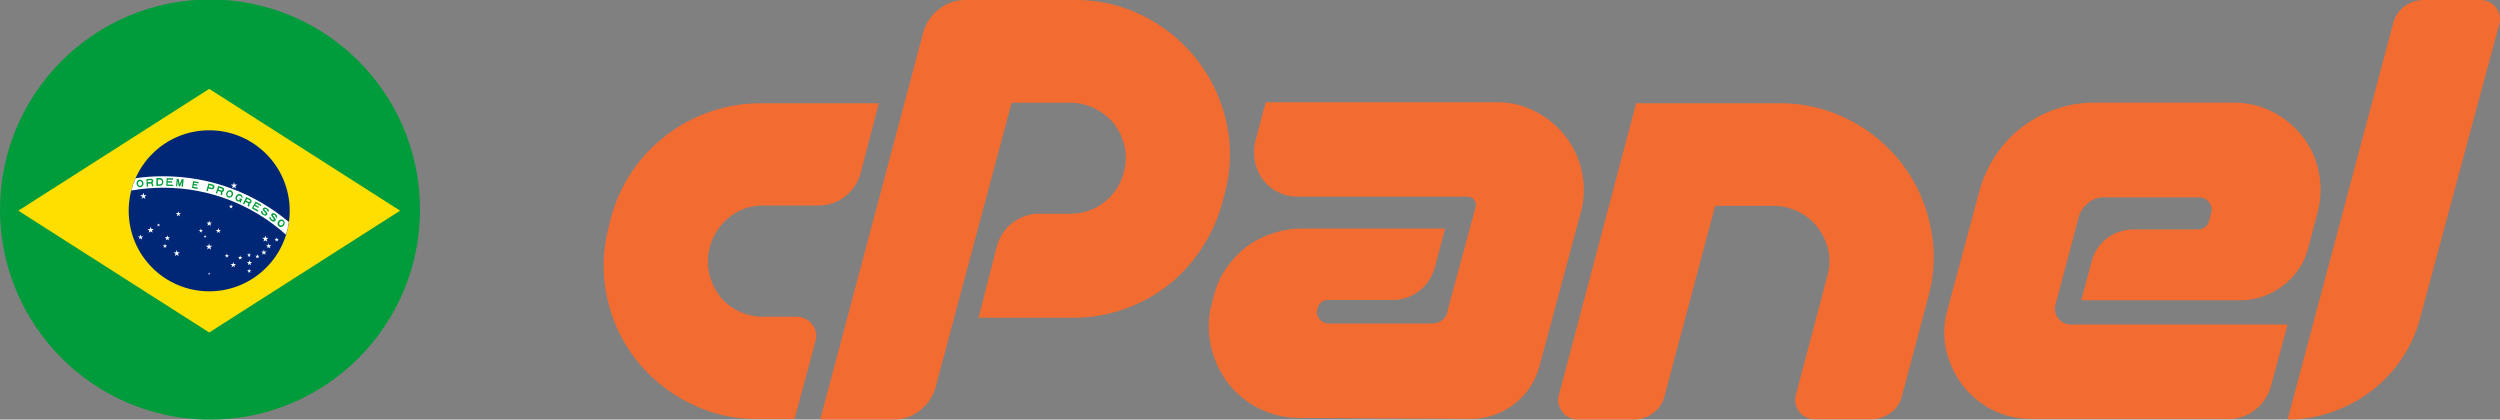
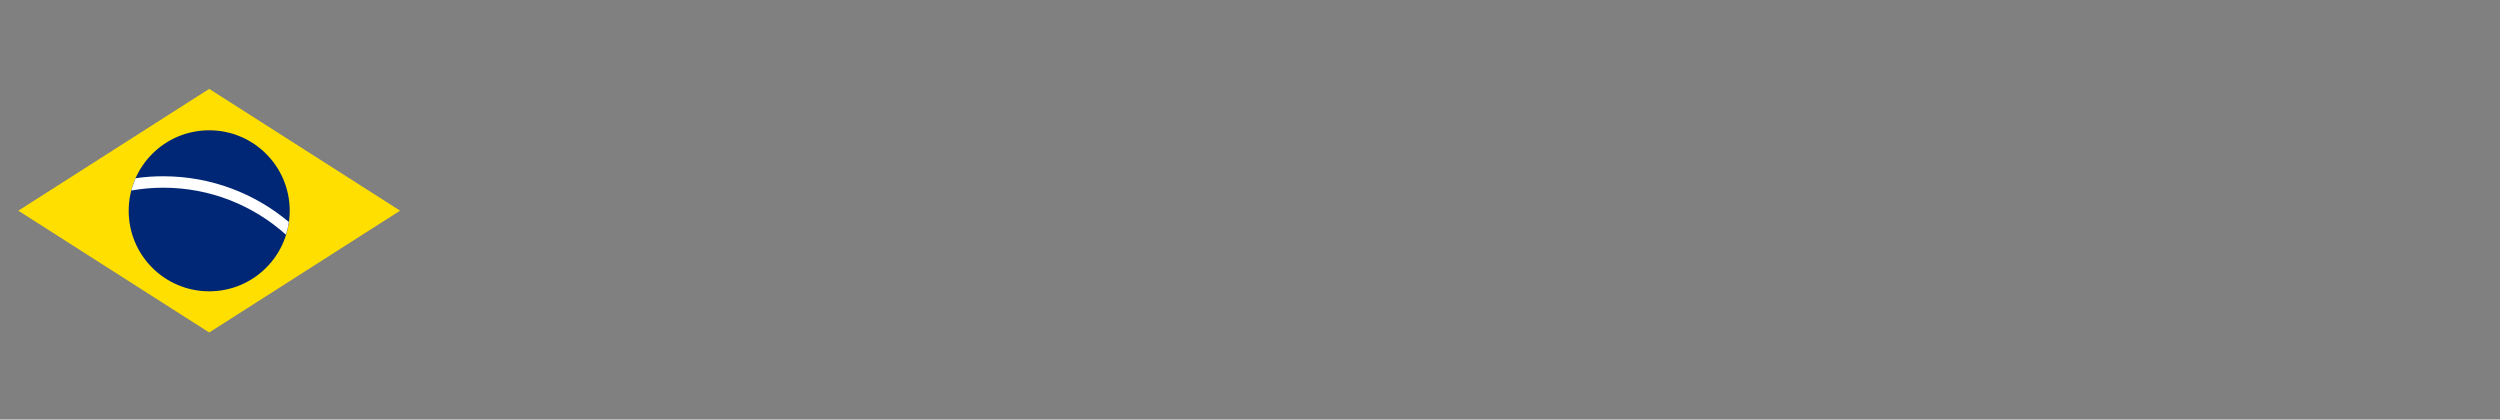
<svg xmlns="http://www.w3.org/2000/svg" id="Camada_1" version="1.1" viewBox="0 0 203.39 34.13">
  <rect x="0" y="0" width="203.39" height="34.13" fill="#808080" stroke="none" />
  <defs>
    <style>
      .st0 {
        fill: #002776;
      }

      .st1 {
        fill: #039;
      }

      .st2 {
        fill-rule: evenodd;
      }

      .st2, .st3 {
        fill: #009b3a;
      }

      .st4 {
        fill: #fff;
      }

      .st5 {
        fill: #f26c32;
      }

      .st6 {
        fill: #fedf00;
      }

      .st7 {
        fill: #ffcc02;
      }
    </style>
  </defs>
-   <path class="st5" d="M61.86,8.4h9.64l-1.49,5.72c-.21.75-.66,1.41-1.28,1.88-.62.48-1.39.73-2.17.72h-4.45c-.98-.02-1.94.3-2.71.9-.79.61-1.37,1.47-1.64,2.43-.2.71-.22,1.46-.07,2.18.15.65.43,1.27.83,1.81.41.54.93.97,1.54,1.26.64.31,1.34.48,2.05.47h2.7c.5,0,.97.22,1.26.62.32.39.42.9.27,1.38l-1.7,6.32h-3c-1.97.02-3.91-.44-5.65-1.35-1.67-.84-3.13-2.05-4.28-3.52-1.14-1.47-1.93-3.18-2.32-5-.42-1.93-.37-3.93.15-5.83l.17-.69c.36-1.34.94-2.62,1.72-3.77.77-1.12,1.7-2.11,2.78-2.93,1.08-.83,2.28-1.47,3.56-1.91,1.31-.46,2.7-.69,4.09-.69ZM66.73,34.13l8.38-31.49c.21-.76.67-1.43,1.3-1.91.62-.49,1.39-.75,2.18-.73h8.91c1.95-.01,3.88.45,5.61,1.34,3.42,1.74,5.87,4.92,6.68,8.66.42,1.92.36,3.92-.17,5.82l-.17.64c-.36,1.35-.94,2.62-1.71,3.78-.75,1.14-1.68,2.16-2.75,3-2.2,1.69-4.89,2.61-7.66,2.61h-7.72l1.5-5.85c.21-.75.65-1.41,1.27-1.88.62-.48,1.39-.74,2.18-.73h2.55c2.05,0,3.83-1.4,4.32-3.39.19-.68.21-1.4.06-2.09-.15-.66-.43-1.27-.83-1.81-.42-.52-.95-.95-1.55-1.25-.62-.32-1.3-.49-2-.49h-4.81l-6.19,23.16c-.21.75-.66,1.41-1.28,1.88-.61.48-1.36.74-2.13.73h-5.97ZM119.92,17.32l.13-.47c.06-.2.02-.42-.11-.58-.12-.17-.32-.27-.53-.27h-13.86c-1.66,0-3.1-1.15-3.44-2.78-.12-.55-.12-1.11,0-1.66l.86-3.24h18.79c1.11-.02,2.21.25,3.19.77.94.48,1.76,1.17,2.41,2,.65.84,1.1,1.81,1.33,2.84.24,1.09.22,2.22-.07,3.3l-3.37,12.55c-.67,2.55-2.99,4.32-5.63,4.3l-13.86-.08c-2.31.02-4.49-1.05-5.89-2.88-.66-.89-1.13-1.91-1.36-3-.26-1.14-.23-2.32.08-3.44l.17-.64c.2-.79.54-1.54,1-2.22.46-.66,1.01-1.25,1.65-1.75.64-.47,1.34-.83,2.09-1.07.78-.27,1.6-.41,2.43-.4h11.64l-.85,3.2c-.21.75-.66,1.41-1.28,1.88-.61.47-1.36.73-2.13.72h-5.2c-.45-.03-.85.29-.93.73-.09.29-.03.6.17.83.18.23.46.37.76.36h8.4c.29,0,.58-.09.81-.26.23-.16.38-.41.43-.68l.08-.34,2.09-7.72ZM144.75,8.4c1.98-.02,3.93.44,5.69,1.35,1.68.85,3.14,2.07,4.29,3.56,1.15,1.5,1.94,3.23,2.32,5.08.42,1.93.35,3.94-.19,5.84l-2.13,8c-.13.55-.46,1.03-.92,1.36-.45.34-.99.52-1.55.52h-4.61c-1.06.02-1.83-.99-1.54-2l2.56-9.68c.2-.68.22-1.4.07-2.09-.15-.66-.43-1.27-.84-1.81-.85-1.12-2.18-1.77-3.58-1.78h-4.78l-4.13,15.5c-.13.55-.46,1.03-.92,1.36-.46.35-1.02.53-1.6.52h-4.57c-.48,0-.93-.23-1.21-.62-.32-.39-.43-.91-.28-1.39l6.28-23.72h11.64ZM169.87,16.53c-.33.26-.58.6-.72,1l-1.92,7.25c-.12.38-.04.8.21,1.11.23.32.6.51,1,.51h17.67l-1.37,5.07c-.21.75-.66,1.41-1.28,1.88-.6.48-1.36.74-2.13.73h-16.06c-1.11.01-2.21-.24-3.2-.75-.94-.48-1.77-1.16-2.41-2-.64-.85-1.09-1.82-1.33-2.86-.24-1.08-.2-2.21.11-3.27l2.6-9.68c.28-1.03.73-2.01,1.33-2.9,1.16-1.74,2.86-3.05,4.84-3.73,1-.36,2.06-.54,3.13-.54h11.39c1.11-.01,2.21.25,3.2.77.94.48,1.76,1.17,2.41,2,.65.84,1.1,1.81,1.3,2.85.23,1.09.2,2.21-.08,3.29l-.77,2.9c-.31,1.24-1.04,2.33-2.07,3.09-1.01.78-2.25,1.19-3.52,1.18h-12.88l.85-3.16c.19-.75.62-1.41,1.24-1.88.62-.48,1.39-.73,2.17-.72h5.21c.45.02.85-.29.94-.73l.17-.64c.15-.62-.3-1.22-.94-1.24h-7.93c-.43.02-.84.18-1.16.47h0ZM186.11,34.13L194.69,1.92c.13-.55.46-1.05.91-1.39.46-.35,1.02-.53,1.6-.53h4.57c.51-.01.99.22,1.3.62.31.39.41.91.25,1.38l-6.4,23.77c-.3,1.22-.82,2.37-1.52,3.41-.67,1-1.51,1.89-2.47,2.62-.96.74-2.04,1.31-3.18,1.71-1.17.41-2.4.62-3.64.62h0Z" />
  <g>
-     <path class="st1" d="M-.69,66.81c9.44,0,17.08,7.65,17.08,17.08s-7.65,17.08-17.08,17.08-17.08-7.65-17.08-17.08,7.65-17.08,17.08-17.08Z" />
    <path class="st7" d="M-1.9,98.09l1.21-.88,1.21.88-.46-1.42,1.21-.88H-.23l-.46-1.42-.46,1.42h-1.49l1.21.88-.46,1.42ZM-.69,69.7l-.46,1.42h-1.49l1.21.88-.46,1.42,1.21-.88,1.21.88-.46-1.42,1.21-.88H-.23l-.46-1.42ZM7.43,94.14l-1.21.88.46,1.42-1.21-.88-1.21.88.46-1.42-1.21-.88h1.49l.46-1.42.46,1.42h1.49ZM11.94,89.63l-1.21.88.46,1.42-1.21-.88-1.21.88.46-1.42-1.21-.88h1.49l.46-1.42.46,1.42h1.49ZM9.99,75.87l.46,1.42h1.49l-1.21.88.46,1.42-1.21-.88-1.21.88.46-1.42-1.21-.88h1.49l.46-1.42h0ZM3.52,72.78h1.49l.46-1.42.46,1.42h1.49l-1.21.88.46,1.42-1.21-.88-1.21.88.46-1.42-1.21-.88h0ZM12.85,85.76l-1.21-.88-1.21.88.46-1.42-1.21-.88h1.49l.46-1.42.46,1.42h1.49l-1.21.88.46,1.42h0ZM-8.82,94.14l1.21.88-.46,1.42,1.21-.88,1.21.88-.46-1.42,1.21-.88h-1.49l-.46-1.42-.46,1.42h-1.49ZM-13.33,89.63l1.21.88-.46,1.42,1.21-.88,1.21.88-.46-1.42,1.21-.88h-1.49l-.46-1.42-.46,1.42h-1.49,0ZM-11.38,75.87l-.46,1.42h-1.49l1.21.88-.46,1.42,1.21-.88,1.21.88-.46-1.42,1.21-.88h-1.49l-.46-1.42h0ZM-4.91,72.78h-1.49l-.46-1.42-.46,1.42h-1.49l1.21.88-.46,1.42,1.21-.88,1.21.88-.46-1.42,1.21-.88h0ZM-14.24,85.76l1.21-.88,1.21.88-.46-1.42,1.21-.88h-1.49l-.46-1.42-.46,1.42h-1.49l1.21.88-.46,1.42h0Z" />
  </g>
  <g>
-     <path class="st3" d="M17.08-.04C26.52-.04,34.17,7.61,34.17,17.05s-7.65,17.09-17.08,17.09S0,26.48,0,17.05,7.65-.04,17.08-.04h0Z" />
    <path class="st6" d="M1.49,17.14l15.53,9.91,15.53-9.91-15.53-9.91L1.49,17.14Z" />
    <path class="st0" d="M17.02,10.6c3.62,0,6.55,2.93,6.55,6.55s-2.93,6.55-6.55,6.55-6.55-2.93-6.55-6.55,2.93-6.55,6.55-6.55h0Z" />
    <path class="st4" d="M11.03,14.5c.73-.11,1.48-.16,2.25-.16,3.89,0,7.46,1.4,10.22,3.72-.05.36-.13.7-.23,1.04-2.65-2.38-6.15-3.83-9.99-3.83-.88,0-1.76.08-2.6.23.09-.34.21-.68.35-1Z" />
-     <path class="st2" d="M11.42,15.12c.09-.01.15-.11.14-.21-.01-.11-.1-.19-.19-.17-.09.01-.15.11-.14.21.01.11.09.18.18.17h0ZM22.76,18.31c.07.05.19.03.25-.05.07-.09.07-.2,0-.25-.07-.06-.18-.03-.24.05-.07.08-.07.2,0,.25ZM22.68,18.41c.12.1.31.07.41-.07.11-.13.09-.32-.03-.42-.12-.1-.31-.07-.41.07-.11.13-.09.32.03.42ZM22.05,17.69c-.03.05,0,.11.07.16.07.05.13.05.15.02.07-.11-.31-.28-.18-.46.11-.15.29-.02.35.03.07.05.17.17.08.29l-.11-.08c.04-.05,0-.11-.05-.15-.05-.04-.1-.06-.14,0-.07.08.31.27.19.45-.09.13-.25.07-.34,0-.09-.06-.21-.2-.11-.32l.11.09h0ZM21.39,17.24c-.03.05,0,.11.07.16.07.05.13.05.15.01.07-.11-.33-.27-.21-.45.11-.16.29-.03.35,0,.07.04.17.15.09.28l-.11-.07c.03-.06,0-.11-.07-.15-.06-.03-.11-.05-.14,0-.06.09.33.25.21.44-.09.14-.24.08-.34.01-.09-.05-.21-.19-.13-.32l.13.08h0ZM20.48,16.94l.49.28.06-.1-.4-.23.08-.14.31.17.05-.09-.3-.17.06-.11.37.21.06-.1-.46-.26-.31.54h0ZM20.24,16.82c.03-.06.09-.18.06-.26.06,0,.12-.04.15-.1.05-.1,0-.21-.09-.27l-.32-.16-.28.55.11.05.1-.21.22.11h0c.02.09-.02.18-.05.23l.1.05ZM20.03,16.32l.21.11s.09,0,.11-.03c.02-.04,0-.09-.04-.11l-.21-.11-.07.14h0ZM19.6,16.16l.09.04h0s0,.03,0,.03l-.11.26-.09-.04.03-.07c-.06.02-.13.02-.2,0-.15-.06-.21-.24-.13-.4.07-.16.24-.24.38-.17.11.05.17.16.16.29l-.11-.05c0-.06-.04-.11-.09-.13-.08-.04-.19.01-.23.11-.05.1-.02.21.07.25.06.02.13,0,.18-.04l-.09-.04.03-.08.11.05h0s.02,0,.02,0h0s0,0,0,0ZM18.61,15.97c.09.03.19-.03.22-.13.04-.1,0-.21-.09-.24-.09-.03-.19.03-.22.13-.04.1,0,.21.09.24ZM18.57,16.07c.15.05.31-.03.37-.19.06-.16,0-.34-.15-.39-.15-.05-.31.03-.37.19-.06.17,0,.34.15.39ZM18.06,15.89c.02-.07.06-.19.02-.27.07-.01.12-.06.15-.13.03-.1-.03-.21-.13-.25l-.34-.11-.21.59.11.03.07-.22.23.07c.04.08,0,.18-.01.24l.1.03h0ZM17.77,15.43l.23.07s.09,0,.1-.05c.01-.04,0-.08-.05-.1,0,0,0,0,0,0l-.22-.07-.05.15ZM16.99,15.22l.23.06s.09-.01.1-.06c0-.04-.01-.09-.06-.1l-.23-.06-.04.16ZM16.79,15.53l.11.03.06-.23.24.06c.11.03.21-.03.24-.14.03-.11-.03-.21-.14-.24l-.34-.09-.17.61h0ZM15.61,15.29l.46.08.02-.11-.36-.06.03-.14.28.05.02-.1-.28-.05v-.1s.36.06.36.06l.02-.11-.45-.07-.09.55h0ZM14.31,15.15h.11s.04-.42.04-.42l.09.44h.1s.16-.4.16-.4l-.04.42h.11s.06-.61.06-.61h-.16s-.16.4-.16.4l-.09-.43h-.15s-.06.61-.06.61h0ZM13.52,15.12l.57.02v-.11l-.45-.02v-.16s.36.01.36.01v-.11s-.35-.01-.35-.01v-.13s.43.02.43.02v-.12s-.52-.02-.52-.02l-.03.63h0ZM12.84,15h.17c.09,0,.17-.08.17-.17v-.05c0-.09-.08-.17-.17-.17h-.17s.01.39.01.39ZM12.73,15.12h.29c.15-.01.26-.13.26-.28v-.09c0-.15-.13-.27-.27-.27h-.29s0,.63,0,.63h0ZM12.47,15.14c0-.07-.01-.21-.08-.25.05-.04.09-.1.08-.17,0-.11-.1-.19-.21-.18l-.35.03.03.62h.11s-.01-.24-.01-.24l.24-.02c.07.06.08.17.09.23h.11ZM12.03,14.82h.24s.08-.05.07-.1c0-.05-.04-.08-.09-.07l-.24.02v.15s.01,0,.01,0ZM11.43,15.23c.15-.02.27-.17.24-.34-.02-.17-.16-.29-.32-.27-.15.02-.26.17-.24.34.03.17.17.29.32.27Z" />
-     <path class="st4" d="M11.67,15.69l.06.19h.2l-.16.12.06.19-.16-.12-.17.12.09-.17-.19-.14h.2l.06-.19ZM18.88,15.34l.06-.2-.17-.12h.21l.06-.2.06.2h.21l-.17.12.06.2-.16-.12-.16.12ZM12.42,18.94l-.06-.19.16-.12h-.2l-.06-.19-.06.19h-.21l.16.12-.06.19.17-.12.17.12ZM16.96,22.34l.02-.07-.05-.04h.07l.02-.07.02.07h.07l-.05.04.02.07-.05-.04-.05.04h0ZM14.22,20.84l.06-.2-.16-.11h.2l.06-.2.06.2h.2l-.17.12.07.19-.17-.12-.16.12ZM18.35,20.96l.04-.13-.11-.08h.13l.04-.13.04.13h.14l-.11.08.04.13-.11-.08-.11.08h0ZM19.43,21.12l.04-.13-.11-.08h.14l.04-.13.04.13h.14l-.11.08.04.13-.11-.08-.11.08ZM18.84,21.74l.05-.16-.14-.1h.18l.05-.16.05.16h.17l-.13.1.05.16-.13-.1-.14.1ZM16.61,19.34l.03-.09-.08-.05h.1l.03-.09.03.09h.09l-.08.05.03.09-.08-.06-.08.06ZM16.24,18.93l.04-.13-.11-.08h.13l.04-.13.04.13h.13l-.11.08.04.13-.11-.08-.11.08h0ZM17.63,18.97l.05-.16-.13-.1h.17l.05-.17.05.17h.16l-.13.09.05.16-.14-.1-.14.1h0ZM16.85,20.31l.06-.19-.16-.12h.2l.06-.19.06.19h.2l-.16.12.06.19-.17-.12-.17.12h0ZM20.16,20.9l.04-.12-.11-.08h.13l.04-.13.04.13h.13l-.11.08.04.13-.11-.08-.11.08h0ZM21.33,20.73l.05-.16-.13-.1h.17l.05-.16.05.16h.17l-.13.1.05.16-.14-.1-.14.1h0ZM20.83,21.02l.04-.13-.11-.08h.14l.04-.13.04.13h.14l-.11.08.04.13-.11-.08-.11.08h0ZM20.17,22.2l.04-.13-.11-.08h.13l.04-.13.04.13h.13l-.1.08.04.13-.11-.08-.11.08h0ZM20.16,21.58l.05-.16-.13-.1h.17l.05-.16.05.16h.17l-.14.1.05.16-.14-.1-.14.1ZM21.73,20.21l.05-.16-.14-.1h.17l.05-.16.05.16h.17l-.14.1.05.16-.14-.1-.14.1ZM22.4,19.65l.04-.13-.11-.08h.14l.04-.13.04.13h.13l-.1.08.04.13-.11-.08-.11.08h0ZM21.43,19.67l.06-.2-.16-.12h.2l.06-.19.06.19h.2l-.16.12.06.2-.17-.12-.17.12h0ZM13.31,20.17l.04-.13-.11-.08h.14l.04-.13.04.13h.14l-.11.08.04.13-.11-.08-.11.08ZM13.48,19.56l.05-.16-.13-.1h.17l.05-.16.05.16h.17l-.14.1.05.16-.14-.1-.13.1h0ZM11.31,19.5l.05-.16-.14-.1h.17l.05-.16.05.16h.17l-.14.09.05.16-.14-.1-.14.1h0ZM12.81,18.42l.03-.09-.08-.06h.1l.04-.09.03.09h.1l-.08.06.03.09-.08-.06-.08.06h0ZM16.88,18.38l.05-.17-.13-.1h.17l.05-.16.05.16h.17l-.13.1.05.17-.14-.1-.14.1h0ZM18.69,16.96l.04-.13-.11-.08h.14l.04-.13.04.13h.13l-.11.08.04.13-.11-.08-.11.08h0ZM14.38,17.6l.05-.16-.14-.1h.17l.05-.16.05.16h.16l-.13.1.05.16-.13-.1-.14.1Z" />
  </g>
</svg>